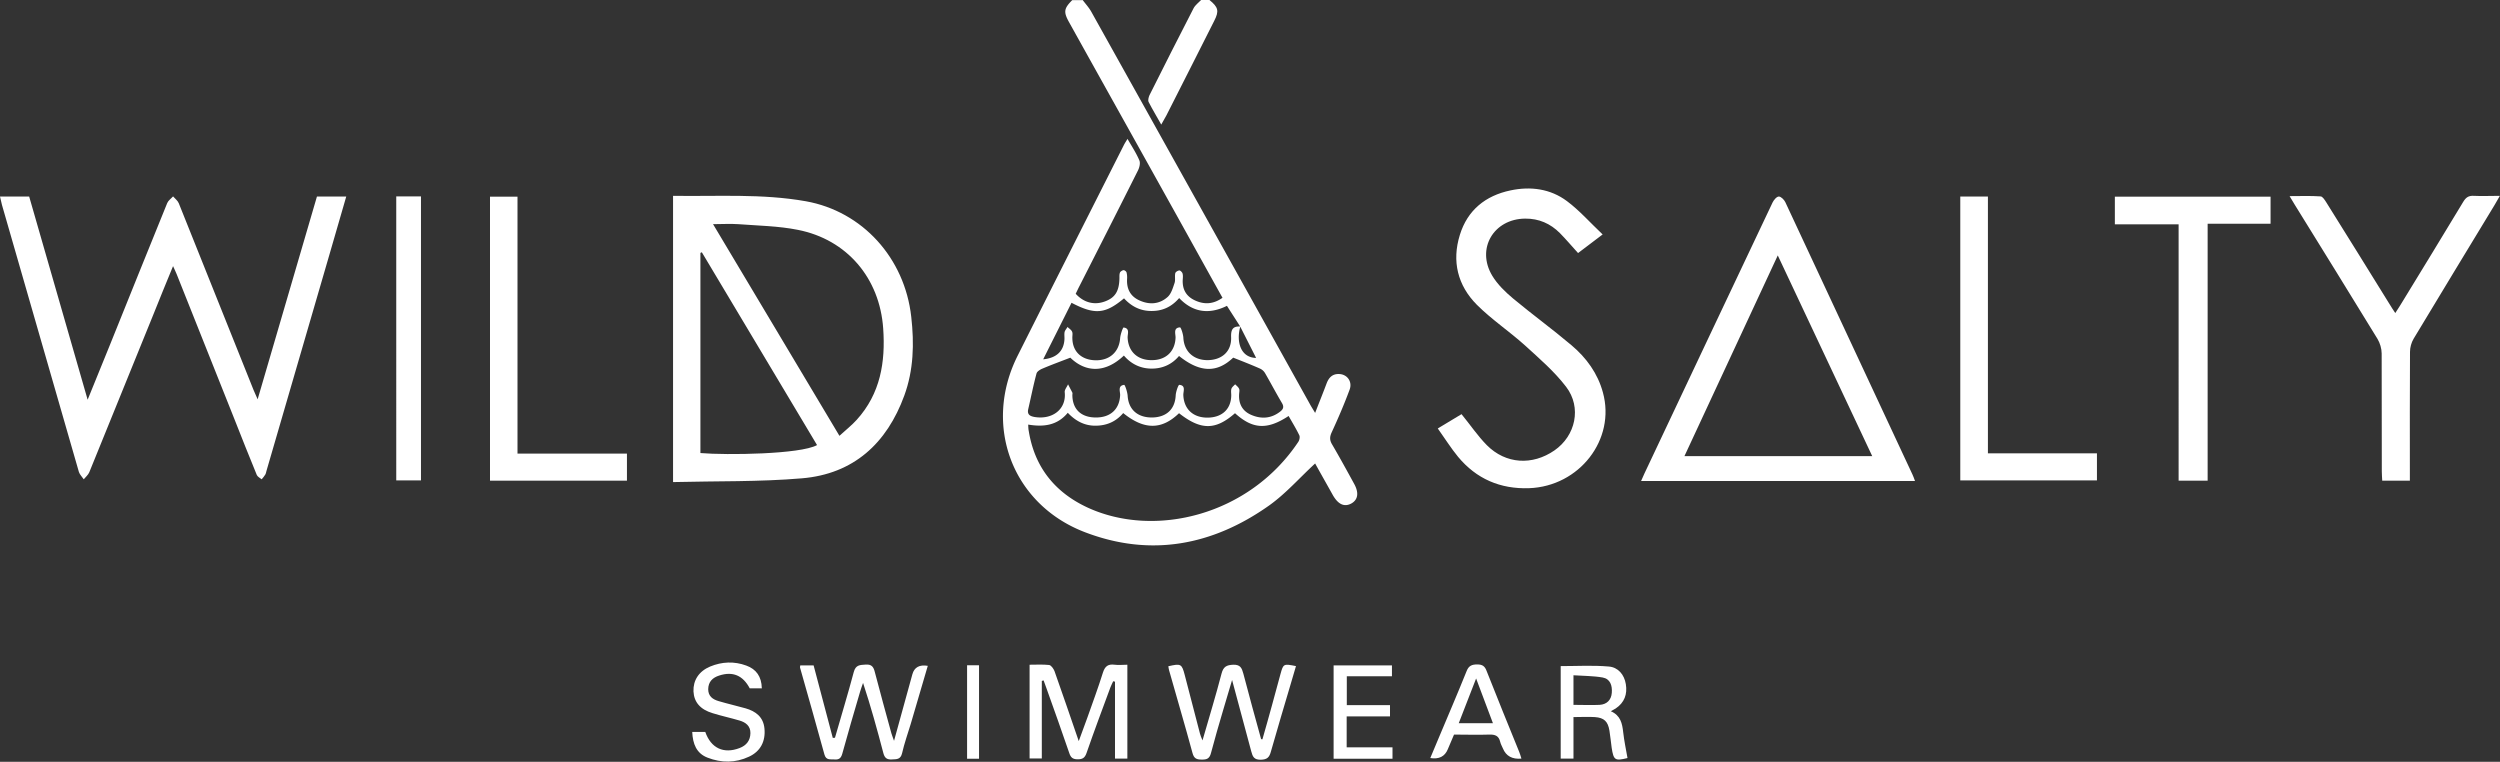
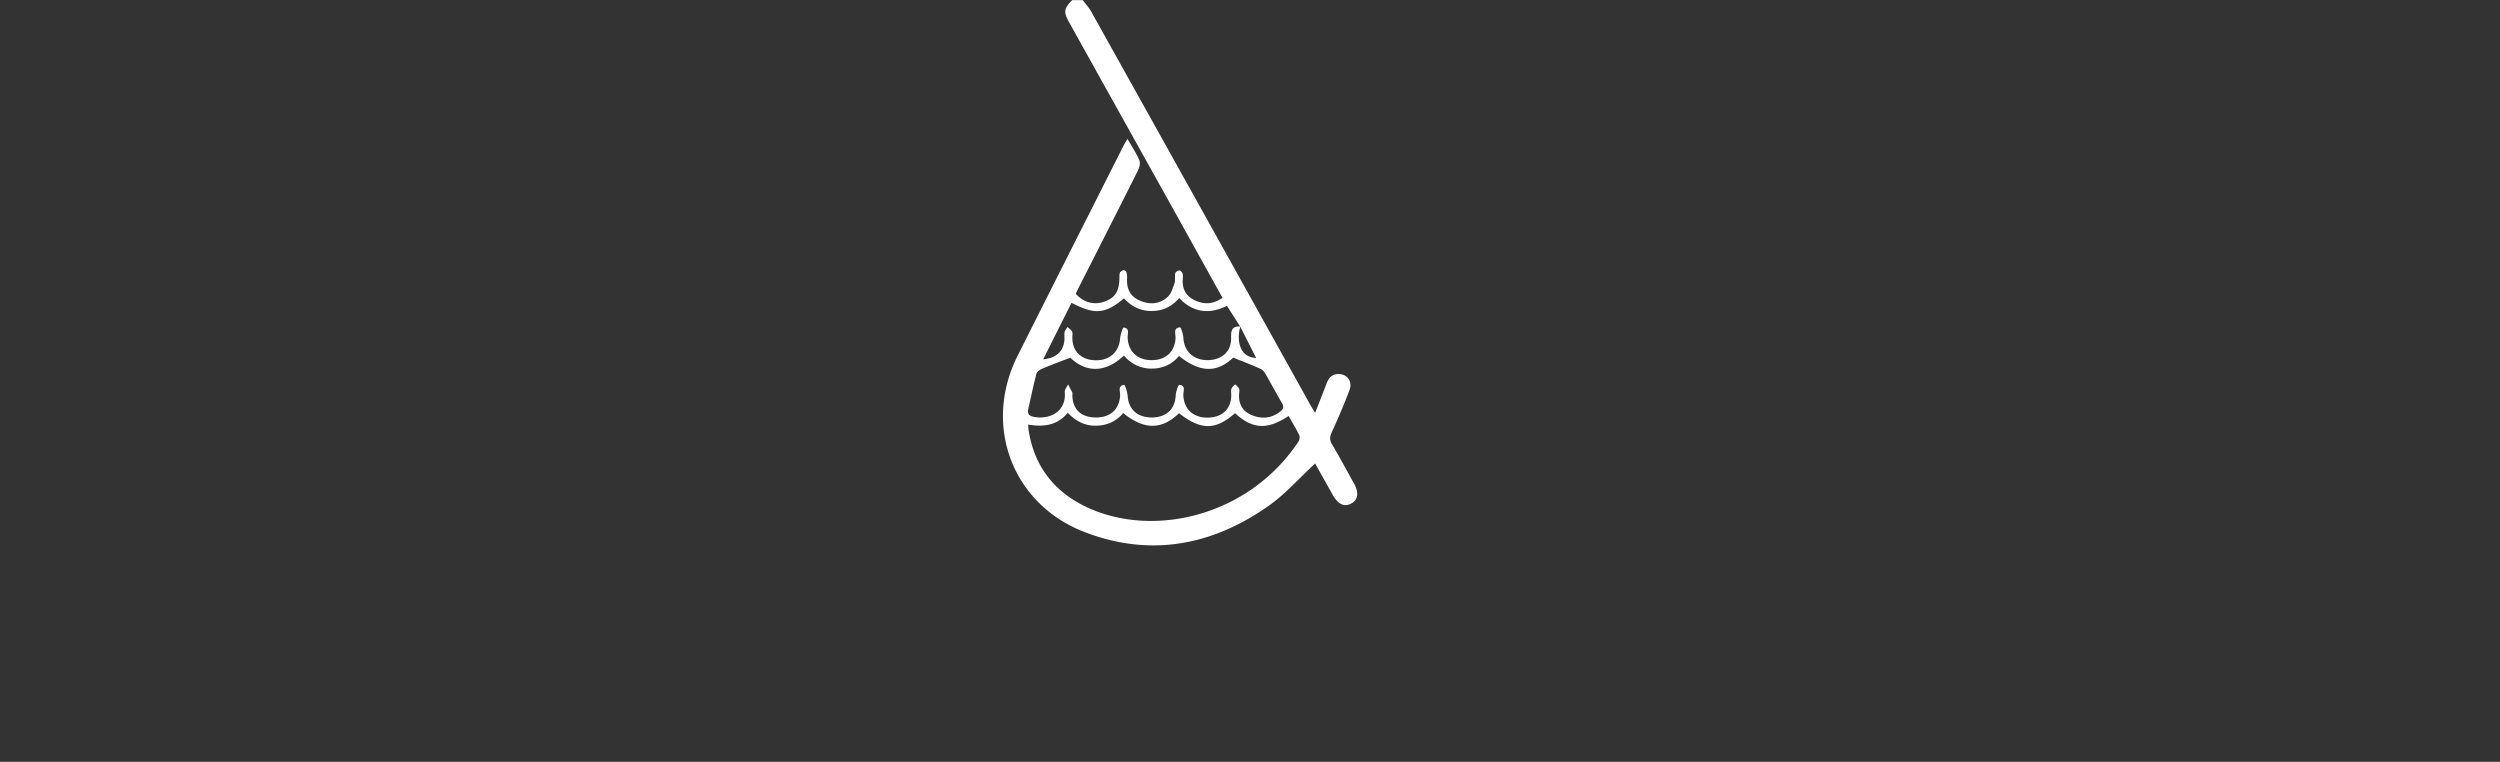
<svg xmlns="http://www.w3.org/2000/svg" id="Layer_2" viewBox="0 0 180 54.85">
  <rect x="0" y="0" width="180" height="54.85" fill="#333333" stroke="none" />
  <defs>
    <style>.cls-1{fill:#fff}</style>
  </defs>
  <g id="Capa_1">
    <path d="M77.95 0c.21.28.45.54.62.84 5.25 9.41 10.5 18.83 15.74 28.25.09.17.2.34.38.64.3-.78.57-1.44.82-2.11.16-.43.42-.71.91-.69.58.02.97.55.75 1.13-.38 1.03-.82 2.05-1.28 3.05-.15.32-.17.56.01.87.55.94 1.07 1.89 1.59 2.84.37.66.29 1.17-.21 1.44-.5.26-.94.05-1.32-.62-.44-.79-.89-1.58-1.27-2.27-1.11 1.02-2.11 2.17-3.32 3.03-4.06 2.87-8.52 3.73-13.25 1.92-5.24-2-7.37-7.69-4.85-12.71 2.54-5.06 5.1-10.12 7.65-15.17.07-.14.16-.27.26-.44.31.54.63 1.02.85 1.54.09.2.01.52-.1.74-1.39 2.77-2.79 5.53-4.2 8.3-.1.19-.19.39-.28.57.58.64 1.34.84 2.11.55.73-.27 1.02-.73 1.04-1.67 0-.14-.01-.29.04-.41.04-.08.17-.16.26-.17.07 0 .19.09.21.16.04.15.05.31.04.47-.04.7.22 1.24.87 1.54.73.34 1.46.29 2.05-.24.26-.23.38-.66.5-1.01.07-.21 0-.47.05-.7.02-.09.18-.19.3-.2.06 0 .19.12.22.21.04.13.03.27.02.41-.05.68.2 1.2.82 1.51.69.34 1.36.32 2.04-.16-1.06-1.9-2.1-3.78-3.14-5.65-2.63-4.73-5.27-9.45-7.9-14.18-.42-.75-.38-1 .22-1.6h.71zM89.3 23.52c-.3 1.06.01 2.23 1.14 2.25l-1.14-2.25c-.31-.49-.63-.98-.96-1.5-1.27.63-2.44.49-3.44-.56-.55.64-1.21.94-2.01.93-.8 0-1.44-.34-1.96-.91-1.35 1.13-2.1 1.2-3.78.32-.67 1.34-1.35 2.69-2.04 4.07.97-.09 1.48-.6 1.53-1.43.01-.18-.02-.36.01-.53.03-.13.14-.24.21-.37.11.11.27.2.33.34.06.13.01.31.02.47.01.96.65 1.57 1.67 1.59 1.02.02 1.7-.61 1.77-1.59.02-.27.2-.78.25-.77.48.06.27.48.29.75.05.98.71 1.61 1.74 1.6 1.03 0 1.68-.64 1.71-1.63 0-.28-.17-.7.32-.73.07 0 .22.47.24.72.04.98.7 1.63 1.72 1.64 1.06 0 1.76-.63 1.72-1.65-.02-.54.11-.81.68-.77zm-8.43 6.22c-.54.64-1.22.91-2.01.91-.79 0-1.43-.35-1.98-.93-.77.93-1.76 1.03-2.85.85.01.19.01.33.04.46.42 2.61 1.89 4.43 4.25 5.52 4.84 2.22 11.63.56 15.16-4.74.08-.12.13-.35.07-.47-.23-.48-.51-.93-.77-1.39-1.55 1.02-2.59.95-3.86-.2-1.4 1.23-2.45 1.24-4.03 0-1.25 1.21-2.51 1.21-4.02-.01zm-3.8-3.99c-.75.29-1.38.52-1.99.78-.18.07-.41.21-.45.36-.23.85-.4 1.72-.6 2.58-.08.37.12.49.44.55 1.27.22 2.32-.53 2.19-1.78-.02-.18.16-.38.24-.57.1.2.21.4.31.6.02.05 0 .12 0 .18.01 1.02.63 1.61 1.7 1.61 1.05 0 1.69-.6 1.74-1.6.01-.27-.19-.69.29-.75.06 0 .23.5.25.78.06.99.71 1.58 1.77 1.57 1.04-.02 1.64-.61 1.69-1.58.01-.27.19-.78.26-.77.49.04.28.47.29.74.04.99.69 1.62 1.73 1.62 1.05 0 1.71-.61 1.72-1.6 0-.16-.03-.33.01-.47.04-.13.17-.22.27-.33.1.1.22.19.28.31.05.1.02.23.01.35-.06.73.22 1.28.91 1.56.7.29 1.39.24 2.01-.23.23-.17.34-.34.16-.64-.42-.71-.81-1.45-1.22-2.16a.814.814 0 0 0-.38-.33c-.61-.27-1.23-.51-1.91-.78-1.15 1.1-2.38 1.1-3.9-.12-.51.61-1.19.91-1.97.91-.8 0-1.48-.33-2-.94-1.31 1.25-2.72 1.25-3.85.16z" class="cls-1" />
-     <path d="M87.08 0c.64.52.71.79.34 1.51-1.14 2.27-2.29 4.53-3.44 6.8-.1.19-.21.37-.37.66-.33-.59-.64-1.1-.91-1.63-.06-.12 0-.34.06-.48 1.05-2.1 2.11-4.19 3.18-6.27.12-.23.36-.4.55-.6h.59zM48.46 14.1c3.22.05 6.4-.17 9.56.39 4.08.73 7.12 4.09 7.59 8.32.22 1.93.17 3.84-.5 5.67-1.26 3.45-3.66 5.65-7.38 5.96-3.06.26-6.15.19-9.27.27V14.1zm11.99 17.27c.47-.43.89-.76 1.24-1.15 1.7-1.88 2.07-4.15 1.9-6.57-.25-3.62-2.6-6.4-6.14-7.1-1.4-.28-2.86-.3-4.3-.41-.57-.04-1.15 0-1.81 0 3.06 5.12 6.05 10.13 9.1 15.24zm-1.62.68c-2.78-4.65-5.54-9.27-8.3-13.89-.03.02-.06.04-.1.05v14.41c1.9.16 7.19.09 8.39-.57zM0 14.15h2.1c1.39 4.81 2.77 9.63 4.21 14.63l1.63-4.01c1.37-3.39 2.72-6.77 4.1-10.15.08-.19.28-.32.42-.48.14.16.33.3.41.49 1.8 4.48 3.59 8.97 5.39 13.46.07.17.15.34.29.66 1.45-4.97 2.86-9.78 4.27-14.6h2.11c-.42 1.45-.83 2.87-1.24 4.28-1.5 5.15-3 10.3-4.5 15.46-.03.09-.04.2-.09.28-.07.12-.17.23-.26.34-.12-.1-.29-.18-.35-.31-.56-1.35-1.09-2.71-1.63-4.07-1.38-3.46-2.76-6.93-4.14-10.39-.06-.16-.14-.3-.26-.58-.51 1.24-.97 2.36-1.42 3.49C9.5 26.43 7.97 30.22 6.43 34c-.08.19-.26.34-.4.51-.12-.18-.29-.34-.35-.53C3.83 27.57 1.99 21.16.14 14.75c-.05-.19-.09-.38-.14-.6zm137.88 20.48h-19.72c.09-.21.16-.37.24-.54 3.07-6.51 6.15-13.02 9.23-19.52.09-.18.29-.42.45-.42.15 0 .38.23.46.4 3.06 6.54 6.11 13.08 9.16 19.62.06.12.1.25.18.46zm-3.08-1.79c-2.26-4.81-4.5-9.57-6.8-14.45-2.28 4.91-4.49 9.66-6.72 14.45h13.52zm-19.41-15.96c-.71.54-1.24.94-1.77 1.34-.46-.51-.87-.99-1.31-1.44-.68-.68-1.51-1.05-2.5-1.04-2.26.02-3.54 2.16-2.37 4.11.38.63.94 1.17 1.5 1.64 1.38 1.15 2.84 2.21 4.21 3.37 1.07.9 1.89 2.03 2.26 3.4.93 3.38-1.69 6.76-5.32 6.89-2.07.07-3.79-.67-5.11-2.26-.51-.62-.94-1.31-1.46-2.04.64-.38 1.2-.72 1.71-1.03.63.77 1.16 1.56 1.82 2.23 1.36 1.37 3.28 1.48 4.87.38 1.52-1.05 1.98-3.09.84-4.58-.84-1.1-1.92-2.03-2.95-2.97-1.13-1.02-2.41-1.87-3.48-2.94-1.38-1.39-1.81-3.13-1.22-5.03.55-1.78 1.84-2.82 3.64-3.2 1.45-.31 2.88-.12 4.07.77.9.67 1.66 1.54 2.56 2.39zm57.07 5.66c.14-.21.24-.37.34-.53 1.52-2.49 3.05-4.98 4.56-7.49.19-.31.38-.44.75-.42.59.03 1.18 0 1.88 0-.15.26-.26.46-.38.66-1.94 3.21-3.9 6.41-5.83 9.63-.16.27-.26.62-.26.94-.02 2.87-.01 5.73-.01 8.6v.68h-1.99c-.01-.23-.03-.45-.03-.68 0-2.83 0-5.65-.01-8.48 0-.35-.12-.75-.3-1.05-1.98-3.24-3.98-6.46-5.97-9.68-.1-.17-.2-.33-.36-.6.8 0 1.51-.03 2.23.02.15 0 .31.27.42.44 1.54 2.46 3.07 4.93 4.6 7.4.1.17.21.33.36.56zm-8.98-8.39v1.96h-4.53v18.5h-2.09V16.15h-4.59v-1.99h11.21zm-20.35 18.49h7.85v1.95h-9.84V14.15h1.99v18.49zm-105.88.02h7.89v1.95h-9.86V14.16h1.98v18.5zm-8.72-18.52h1.78v20.45h-1.78V14.14zm46.48 34.89v5.58h-.88v-6.75c.48 0 .95-.03 1.41.02.14.02.31.26.38.43.58 1.63 1.14 3.28 1.75 5.05.24-.64.43-1.16.62-1.69.38-1.08.78-2.15 1.12-3.24.15-.47.38-.63.84-.57.29.04.58 0 .92 0v6.76h-.89v-5.54l-.13-.03c-.07.15-.14.29-.2.44-.58 1.57-1.17 3.14-1.72 4.73-.12.34-.28.45-.63.45-.37 0-.51-.13-.62-.47-.53-1.55-1.08-3.09-1.63-4.63-.07-.19-.14-.38-.21-.58-.04.01-.08.02-.11.03zm15.89 4.18c.23-.81.46-1.61.68-2.42.21-.76.41-1.52.62-2.28.2-.72.22-.73 1.11-.55-.13.43-.26.86-.38 1.29-.48 1.63-.97 3.25-1.43 4.88-.11.4-.27.56-.72.57-.49.01-.59-.22-.69-.6-.44-1.66-.89-3.31-1.38-5.14-.25.84-.45 1.51-.65 2.19-.3 1.02-.6 2.04-.87 3.07-.1.39-.29.48-.67.47-.36 0-.55-.07-.66-.47-.54-2-1.13-3.98-1.69-5.97-.03-.09-.03-.19-.05-.28.91-.21.97-.17 1.18.63.37 1.41.73 2.82 1.1 4.23.03.13.09.25.18.48.48-1.67.96-3.23 1.37-4.81.13-.5.36-.62.85-.64.51-.01.61.24.72.64.41 1.58.85 3.15 1.28 4.72.03 0 .07 0 .1.01zm-30.78-.1c.45-1.57.93-3.14 1.35-4.72.14-.53.45-.51.86-.54.44-.03.57.18.66.55.38 1.47.79 2.93 1.19 4.4.04.14.1.28.19.54l1.32-4.79q.21-.76 1.11-.61l-1.23 4.19c-.21.7-.46 1.39-.62 2.1-.11.47-.4.43-.74.45-.37.02-.52-.12-.61-.46-.44-1.68-.9-3.35-1.46-5.05-.07.21-.15.41-.21.62-.44 1.5-.88 2.99-1.29 4.49-.1.35-.27.43-.59.4-.28-.02-.57.07-.69-.35-.57-2.09-1.17-4.18-1.76-6.27 0-.03 0-.07.02-.15h.96c.46 1.73.92 3.48 1.38 5.22.05 0 .09 0 .14-.01zm53.17-1.5v3.01h-.92v-6.66c1.16 0 2.32-.07 3.46.03.67.05 1.12.58 1.23 1.27.12.72-.1 1.33-.73 1.75-.1.06-.2.12-.35.2.7.3.82.88.89 1.51.07.62.2 1.24.31 1.86-.9.22-1 .16-1.14-.74-.06-.41-.09-.82-.16-1.23-.11-.67-.38-.93-1.05-.98-.49-.03-.98 0-1.54 0zm0-.86c.67 0 1.28.03 1.88 0 .51-.03.84-.34.88-.87.04-.52-.11-1-.66-1.1-.68-.12-1.39-.11-2.1-.16v2.13zm-58.42-1.19h-.89c-.49-.93-1.22-1.24-2.2-.92-.47.15-.78.44-.79.98 0 .52.34.74.75.86.64.19 1.3.34 1.94.52.73.21 1.28.62 1.36 1.45.09.93-.29 1.65-1.11 2.03-.98.46-1.99.46-2.99.07-.8-.31-1.06-.99-1.1-1.85h.94c.41 1.17 1.32 1.6 2.47 1.16.5-.19.77-.55.78-1.07.01-.52-.34-.78-.78-.91-.64-.19-1.3-.33-1.94-.53-.9-.27-1.34-.8-1.38-1.57-.03-.8.39-1.45 1.2-1.79.85-.35 1.73-.39 2.6-.07.72.26 1.1.79 1.12 1.63zm54.67 5.06q-.99.09-1.33-.73c-.07-.16-.16-.32-.2-.49-.1-.42-.36-.52-.77-.51-.85.03-1.7 0-2.55 0-.16.37-.3.72-.45 1.06q-.32.78-1.26.63c.19-.46.38-.91.57-1.36.69-1.64 1.39-3.27 2.05-4.91.15-.38.38-.47.76-.47.37 0 .55.12.68.48.76 1.94 1.56 3.88 2.34 5.81.06.14.1.29.16.48zm-3.26-5.77c-.46 1.18-.85 2.18-1.25 3.22h2.46c-.39-1.05-.77-2.05-1.21-3.22zm-6.06-.94v.78h-3.25v2.08h3.11v.81h-3.12v2.23h3.3v.82h-4.24v-6.72h4.2zm-29.73 6.72h-.86V47.9h.86v6.73z" class="cls-1" />
  </g>
</svg>